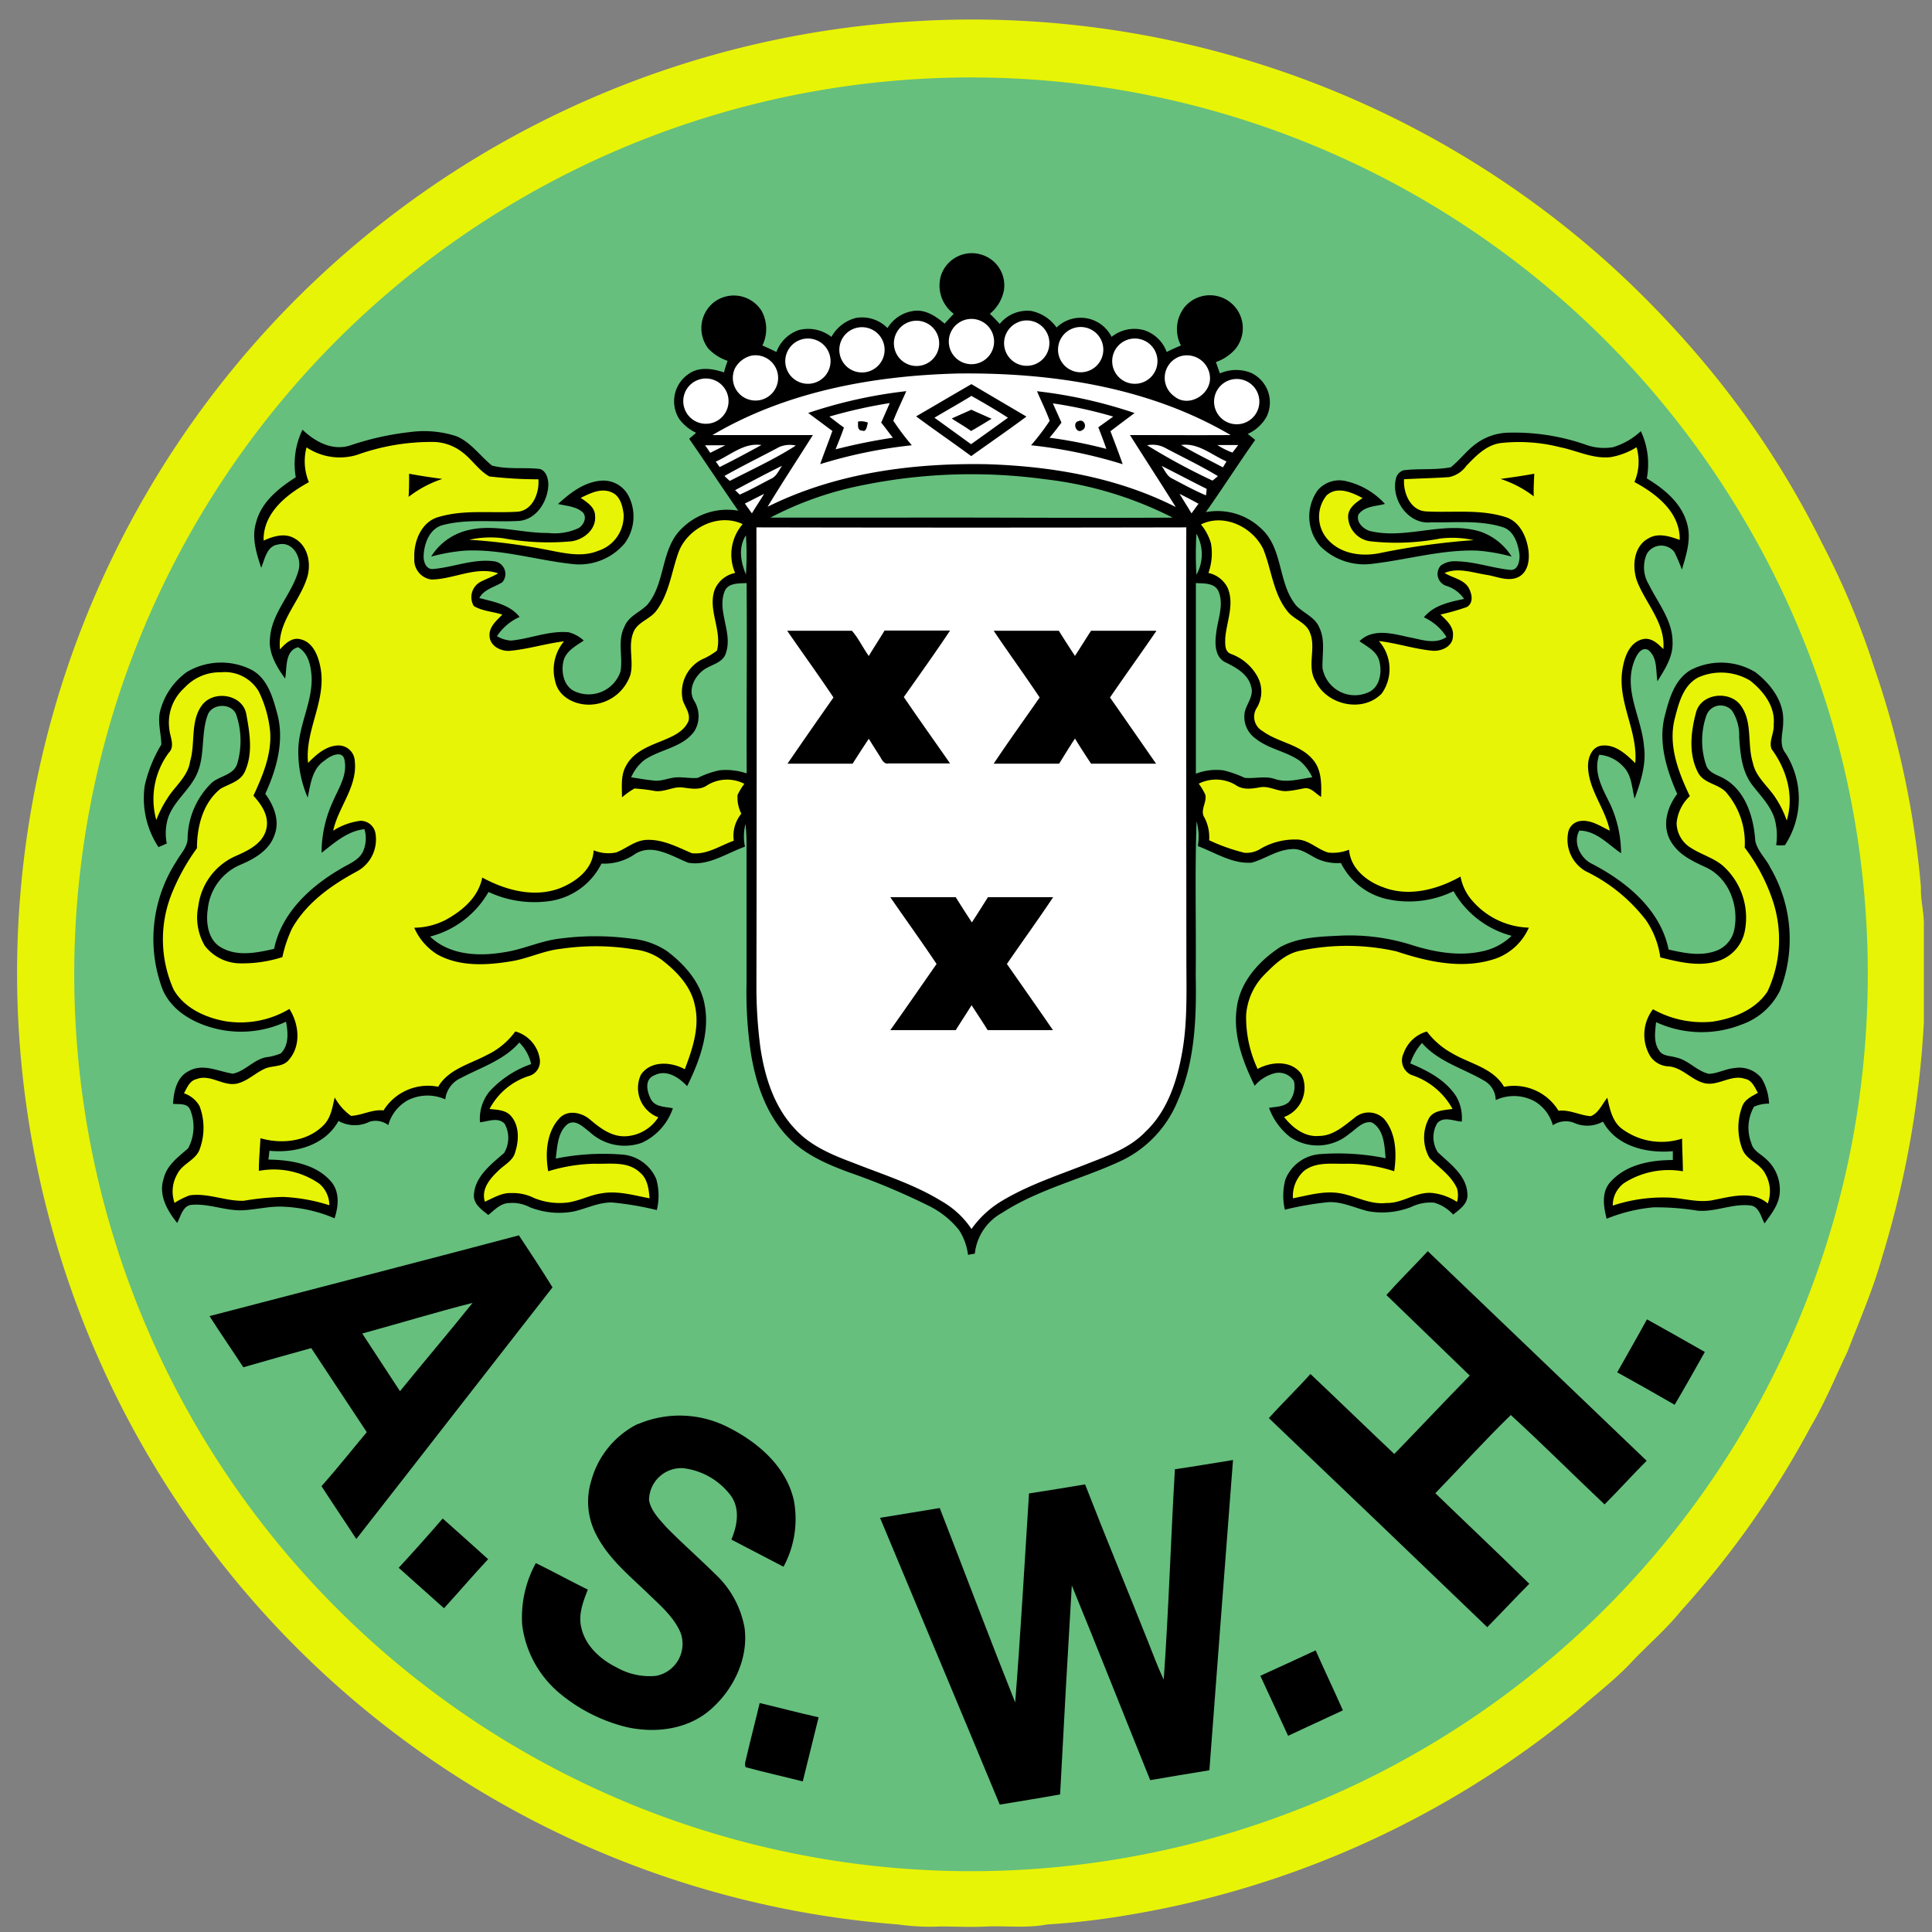
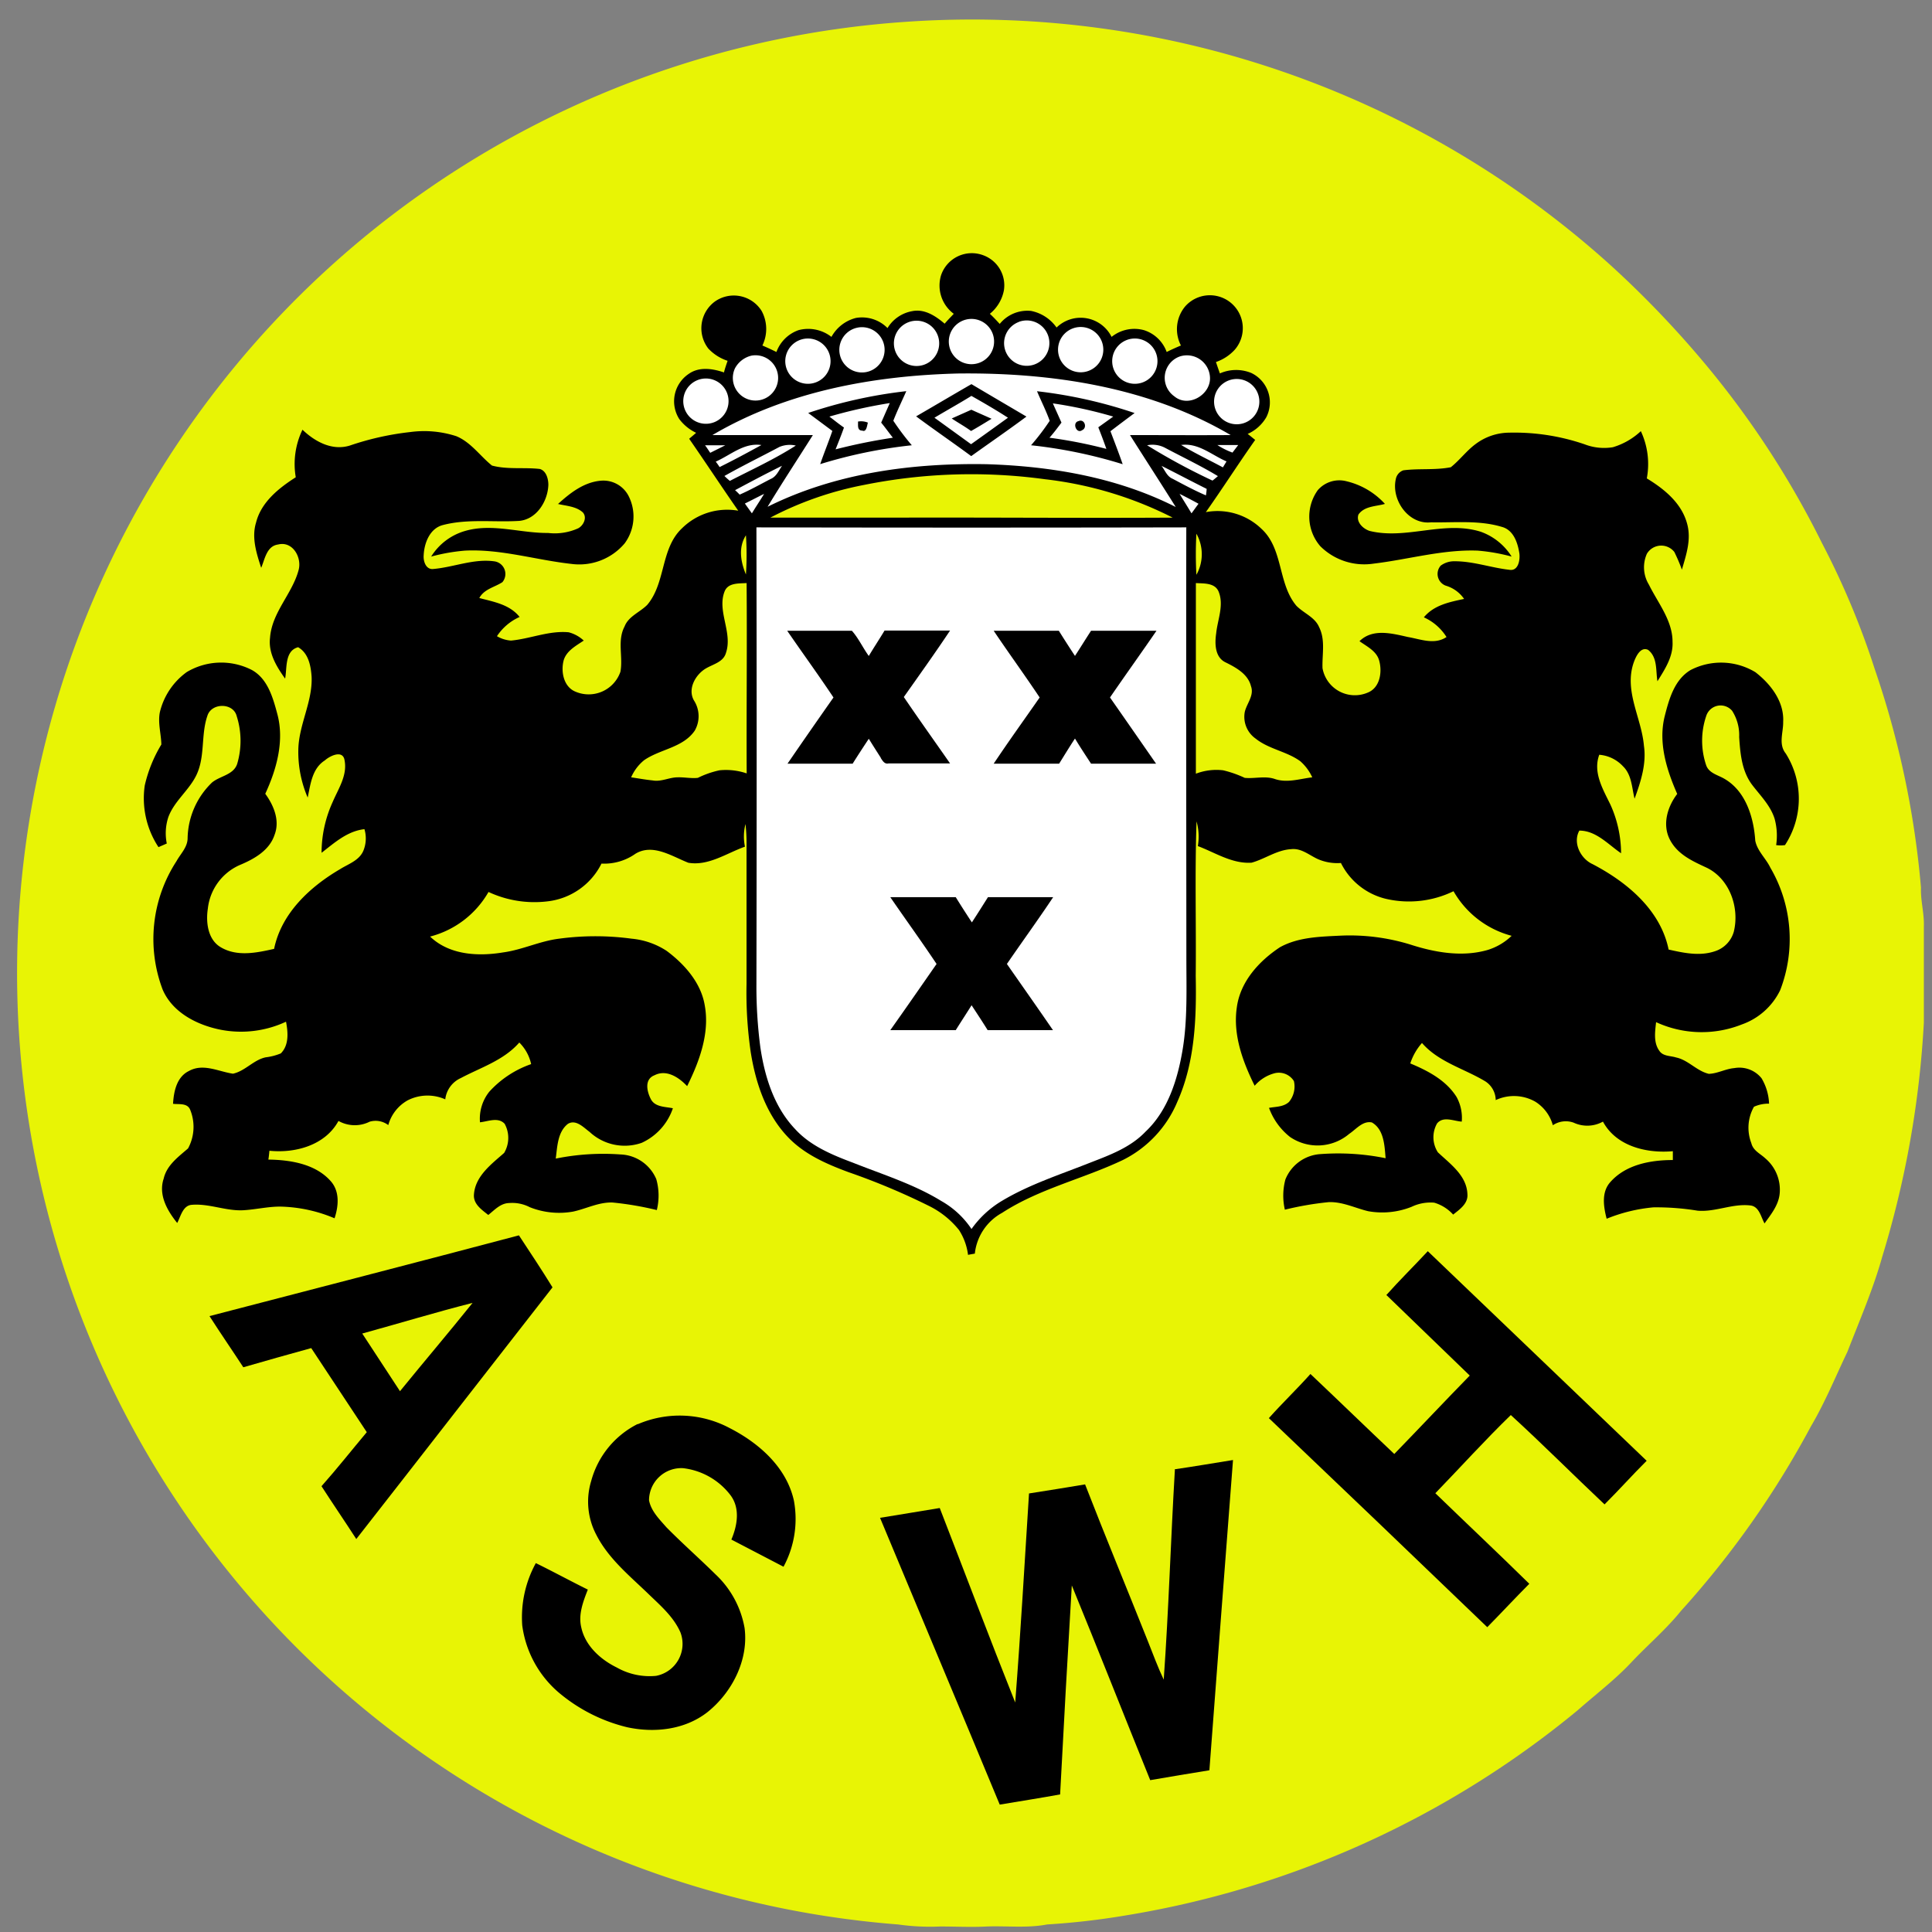
<svg xmlns="http://www.w3.org/2000/svg" viewBox="0 0 256 256">
  <rect x="0" y="0" width="256" height="256" fill="#808080" stroke="none" />
  <title>Voetbalpoules.nl | ASWH | Design4les.nl</title>
  <g id="Layer_1" data-name="Layer 1">
    <path d="M119.93,2.9a126.22,126.22,0,0,1,93.41,32.18A132.44,132.44,0,0,1,226.42,48.8a120.49,120.49,0,0,1,15,23.16,106.14,106.14,0,0,1,7,16.72,120.76,120.76,0,0,1,6.12,28.94c-.07,1.72.45,3.41.38,5.16v12.73a129.82,129.82,0,0,1-5.51,31c-1.2,4.3-3,8.43-4.61,12.59-1.58,3.31-3,6.78-4.85,9.91a122.54,122.54,0,0,1-17.2,24.43c-2,2.48-4.44,4.54-6.61,6.85s-4.71,4.23-7.09,6.33a125.9,125.9,0,0,1-59.87,27.18A98.53,98.53,0,0,1,138.75,255c-2.65.51-5.33.17-8,.27-2,.11-4.09,0-6.16,0A30.12,30.12,0,0,1,119,255,126.5,126.5,0,0,1,3.18,144.11,126.32,126.32,0,0,1,119.93,2.9Z" style="fill:#e8f405" />
-     <path d="M121.65,10.47A118.83,118.83,0,0,1,231.89,70.21a117.33,117.33,0,0,1,12.84,33.23,120.26,120.26,0,0,1,.34,49.66A118.84,118.84,0,1,1,121.65,10.47Z" style="fill:#66bf7d" />
    <path d="M230.79,135.75a8.94,8.94,0,0,0,5.09-4.54,18.76,18.76,0,0,0-1.3-16.24c-.59-1.24-1.73-2.2-2-3.58-.2-3.09-1.27-6.6-4.13-8.22-.82-.48-2-.72-2.37-1.76a10.14,10.14,0,0,1,0-6.53,2,2,0,0,1,3.44-.69,6,6,0,0,1,.93,3.47c.14,2.17.34,4.48,1.69,6.3,1.1,1.45,2.44,2.75,3,4.51a8.48,8.48,0,0,1,.21,3.51,4.18,4.18,0,0,0,1.17,0,11.23,11.23,0,0,0,.1-12.14c-1-1.24-.31-2.79-.34-4.2.14-2.68-1.65-5-3.68-6.57a8.79,8.79,0,0,0-8.6-.28c-2.17,1.31-2.86,3.92-3.44,6.2-.83,3.47.27,7,1.68,10.21-1.27,1.66-2,4-1,6s3,2.89,4.85,3.75c3.06,1.44,4.44,5.26,3.65,8.5a3.8,3.8,0,0,1-2.55,2.61c-2,.66-4.09.21-6.09-.24-1.07-5.26-5.54-8.95-10.08-11.32-1.58-.72-2.65-2.82-1.75-4.44,2.23,0,3.81,1.83,5.53,3a15.74,15.74,0,0,0-1.41-6.44c-1-2.06-2.34-4.27-1.48-6.61a4.81,4.81,0,0,1,3.14,1.52c1.17,1.13,1.17,2.82,1.54,4.3.83-2.27,1.59-4.65,1.24-7-.31-3.69-2.65-7.23-1.37-11,.27-.76.89-2.2,1.92-1.72,1.28,1,1,2.75,1.24,4.16,1-1.61,2.1-3.27,2-5.23,0-2.82-1.92-5.12-3.13-7.57a4.4,4.4,0,0,1-.27-4.09,2.21,2.21,0,0,1,3.64-.24,23.4,23.4,0,0,1,1,2.34c.58-2,1.27-4,.69-6.09-.73-2.72-3-4.58-5.34-6a10.29,10.29,0,0,0-.79-6.26,9.28,9.28,0,0,1-3.71,2.13,7.15,7.15,0,0,1-3.72-.38,28.71,28.71,0,0,0-10-1.55,7.49,7.49,0,0,0-4.48,1.52c-1.2.89-2.1,2.13-3.27,3.06-2.06.41-4.23.14-6.29.41a1.53,1.53,0,0,0-1,1.17c-.62,2.76,1.69,6.06,4.68,5.72,3.13.06,6.36-.31,9.39.61,1.55.42,2.1,2.14,2.31,3.55.1.89-.17,2.34-1.34,2.13-2.41-.27-4.75-1.13-7.23-1.13a3,3,0,0,0-1.86.58,1.66,1.66,0,0,0,.66,2.65,4.48,4.48,0,0,1,2.44,1.76c-1.93.41-4,.82-5.33,2.44a6.87,6.87,0,0,1,3,2.61c-1.59,1.07-3.45.28-5.1,0-2.13-.48-4.68-1.17-6.43.55,1,.72,2.27,1.31,2.61,2.58.42,1.51.11,3.58-1.51,4.23a4.35,4.35,0,0,1-6-3.23c-.07-1.83.41-3.72-.45-5.44-.55-1.31-2-1.82-3-2.82-2.48-2.92-1.72-7.5-4.61-10.18a8.39,8.39,0,0,0-7.4-2.24c2.24-3.17,4.3-6.4,6.54-9.57-.35-.27-.66-.55-1-.79a5.38,5.38,0,0,0,2.48-2.23,4.32,4.32,0,0,0-2-5.85,5.32,5.32,0,0,0-4.16.06c-.18-.51-.35-1-.52-1.51a6,6,0,0,0,2.51-1.65A4.3,4.3,0,0,0,157,40.65a4.71,4.71,0,0,0-.52,5.13c-.65.27-1.27.55-1.89.86a4.7,4.7,0,0,0-3-2.89,4.83,4.83,0,0,0-4.3.89A4.58,4.58,0,0,0,140,43.4a5.44,5.44,0,0,0-3.37-2.2,4.71,4.71,0,0,0-4.16,1.72c-.45-.48-.86-.93-1.31-1.34a5.26,5.26,0,0,0,1.86-3.1,4.24,4.24,0,0,0-2.69-4.64,4.3,4.3,0,0,0-5.64,2.65,4.66,4.66,0,0,0,1.69,5.09c-.42.45-.83.86-1.21,1.31-1.17-1-2.65-2-4.3-1.66a4.8,4.8,0,0,0-3.27,2.24,4.75,4.75,0,0,0-4.19-1.34,5.16,5.16,0,0,0-3.24,2.51,5,5,0,0,0-4.37-.89,4.83,4.83,0,0,0-2.92,2.89c-.62-.31-1.24-.59-1.86-.86a5,5,0,0,0-.1-4.58,4.35,4.35,0,0,0-6.16-1.27,4.39,4.39,0,0,0-.9,6.26,6.13,6.13,0,0,0,2.55,1.62c-.17.51-.35,1-.48,1.54-1.48-.51-3.27-.79-4.65.18a4.37,4.37,0,0,0-1.27,6,6,6,0,0,0,2.23,1.82c-.31.28-.61.52-.92.79,2.2,3.17,4.3,6.37,6.5,9.53A8.52,8.52,0,0,0,90.37,70c-2.86,2.68-2.13,7.23-4.61,10.15-1,1-2.48,1.51-3,2.86-1,1.89-.18,4-.55,6a4.45,4.45,0,0,1-6,2.62c-1.55-.66-1.92-2.69-1.51-4.17.38-1.23,1.62-1.89,2.65-2.58a4.66,4.66,0,0,0-2-1.1c-2.62-.24-5.06.86-7.64,1.1a4.21,4.21,0,0,1-1.86-.58,7,7,0,0,1,3-2.55c-1.31-1.65-3.41-2-5.34-2.51.66-1.2,2-1.41,3.06-2.1a1.69,1.69,0,0,0-1-2.75c-2.76-.41-5.41.76-8.12,1-1,.14-1.38-1-1.31-1.82.07-1.58.79-3.55,2.55-4,3.3-.86,6.74-.34,10.11-.55,2.31-.21,3.79-2.61,3.86-4.78,0-.79-.28-1.86-1.14-2.1-2.1-.24-4.27.1-6.33-.45-1.58-1.27-2.79-3.09-4.72-3.89a13.81,13.81,0,0,0-6.12-.55,37.48,37.48,0,0,0-8,1.79c-2.34.72-4.61-.51-6.27-2.1a10.46,10.46,0,0,0-.89,6.3c-2.27,1.45-4.58,3.3-5.26,6-.62,2,.06,4.1.68,6,.49-1.17.73-2.89,2.24-3.09,1.93-.49,3.17,1.72,2.72,3.37-.83,3.16-3.55,5.61-3.79,9-.24,2,.86,3.82,2,5.4.27-1.41-.07-3.68,1.72-4.16,1.38.79,1.69,2.47,1.79,3.92.14,3.3-1.69,6.33-1.76,9.63a15.24,15.24,0,0,0,1.24,6.37c.38-1.79.59-3.85,2.27-4.92.69-.62,2.41-1.45,2.62,0,.38,2-.83,3.75-1.58,5.51A16.25,16.25,0,0,0,42.61,113c1.72-1.34,3.44-2.89,5.68-3.13a4.29,4.29,0,0,1-.14,2.85c-.55,1.31-2,1.76-3.09,2.45-4,2.34-7.78,5.85-8.74,10.56-2.31.52-4.89,1.07-7.06-.21-1.72-1-2-3.3-1.72-5.12a7.16,7.16,0,0,1,4.23-5.78c1.9-.79,3.93-1.93,4.61-4,.73-1.89-.1-3.89-1.23-5.44,1.51-3.26,2.54-7,1.61-10.52-.58-2.17-1.27-4.72-3.4-5.89a8.91,8.91,0,0,0-8.61.28,9.2,9.2,0,0,0-3.57,5.33c-.28,1.41.17,2.86.2,4.27a18.35,18.35,0,0,0-2.2,5.43A11.76,11.76,0,0,0,21,112.25l1.1-.48a6.84,6.84,0,0,1,.21-3.51c.79-2.13,2.75-3.54,3.72-5.57,1.17-2.45.58-5.3,1.44-7.81.52-1.79,3.44-1.79,3.89,0a10.76,10.76,0,0,1,.07,6.33c-.48,1.48-2.27,1.59-3.34,2.48a10.51,10.51,0,0,0-3.23,7.36c0,1.21-.93,2.07-1.48,3.07a18.91,18.91,0,0,0-1.83,17c1.31,3.06,4.58,4.71,7.71,5.33a14.11,14.11,0,0,0,8.64-1.07c.27,1.41.41,3.1-.69,4.2a7.58,7.58,0,0,1-2,.52c-1.62.34-2.72,1.82-4.34,2.17-1.92-.28-3.95-1.42-5.85-.35-1.61.79-2,2.72-2.09,4.34.79.1,1.89-.14,2.27.79a6,6,0,0,1-.28,5.12c-1.27,1.11-2.82,2.21-3.23,4-.73,2.16.48,4.26,1.79,5.88.48-.89.75-2.37,2-2.41,2.3-.17,4.5.86,6.81.72,1.62-.1,3.2-.48,4.82-.48a19.44,19.44,0,0,1,7.22,1.55c.52-1.58.72-3.51-.48-4.89-2-2.3-5.33-2.85-8.29-2.89.07-.41.1-.79.14-1.17,3.44.35,7.39-.72,9.15-3.95a4.4,4.4,0,0,0,4.13.1,2.79,2.79,0,0,1,2.47.45,5.41,5.41,0,0,1,2.55-3.27,5.78,5.78,0,0,1,5-.14,3.53,3.53,0,0,1,2.06-2.82c2.65-1.41,5.68-2.34,7.75-4.71A5.75,5.75,0,0,1,70.38,141a13.44,13.44,0,0,0-5.54,3.65,5.73,5.73,0,0,0-1.24,4.06c1.07-.11,2.41-.73,3.27.2a3.89,3.89,0,0,1-.07,3.86c-1.68,1.48-3.82,3.06-4,5.5-.1,1.27,1,2,1.9,2.72.82-.65,1.61-1.55,2.75-1.58a5.05,5.05,0,0,1,2.75.55,10.52,10.52,0,0,0,5.75.58c1.75-.38,3.4-1.27,5.23-1.2a41.83,41.83,0,0,1,5.85,1,8,8,0,0,0-.07-4.1,5.36,5.36,0,0,0-4.75-3.27,31.62,31.62,0,0,0-8.57.55c.21-1.58.24-3.54,1.62-4.61,1.07-.62,2.06.48,2.86,1.07a6.82,6.82,0,0,0,6.91,1.45,7.76,7.76,0,0,0,4.13-4.58c-1-.21-2.37-.14-2.92-1.21s-.86-2.64.48-3.16c1.62-.83,3.27.31,4.33,1.44,1.62-3.27,3-7,2.34-10.66-.48-3-2.65-5.47-5.05-7.26a10.17,10.17,0,0,0-4.65-1.62,35.88,35.88,0,0,0-9.6,0c-2.55.31-4.89,1.48-7.43,1.82-3.31.55-7.12.35-9.67-2.1a12.52,12.52,0,0,0,7.74-5.91,14.4,14.4,0,0,0,7.85,1.24,9.13,9.13,0,0,0,7.12-5,7.17,7.17,0,0,0,4.51-1.31c2.3-1.38,4.81.34,7,1.2,2.68.45,5.06-1.27,7.5-2.13a6.7,6.7,0,0,1,.07-3,22.82,22.82,0,0,1,.14,2.61v18.58a54.69,54.69,0,0,0,.55,9c.65,4.13,2.06,8.36,5.06,11.42,2.16,2.2,5,3.44,7.88,4.51a90.56,90.56,0,0,1,10.66,4.47,11.77,11.77,0,0,1,4,3.2,7.87,7.87,0,0,1,1.2,3.3c.24-.06.69-.13.9-.17a7,7,0,0,1,3.61-5.4c4.92-3.2,10.77-4.51,16-7A15.11,15.11,0,0,0,156,146c2.34-5.23,2.55-11.08,2.44-16.72.07-6.81-.13-13.63.11-20.44a7.52,7.52,0,0,1,.17,3.27c2.3.86,4.54,2.37,7.12,2.2,1.76-.48,3.34-1.68,5.23-1.79,1.38-.17,2.44.83,3.61,1.34a6.44,6.44,0,0,0,3,.49,9,9,0,0,0,5.92,4.74,13.5,13.5,0,0,0,9-1,12.55,12.55,0,0,0,7.7,5.91,7.94,7.94,0,0,1-3.13,1.86c-3.4,1-7.05.35-10.35-.72a27.3,27.3,0,0,0-9-1.17c-2.79.14-5.75.17-8.23,1.55-2.75,1.82-5.26,4.54-5.71,8-.52,3.61.79,7.15,2.37,10.35a5.23,5.23,0,0,1,2.72-1.68,2.35,2.35,0,0,1,2.48,1.06,3.2,3.2,0,0,1-.65,2.76c-.73.68-1.76.62-2.65.79a8.69,8.69,0,0,0,2.78,3.85,6.48,6.48,0,0,0,7.85-.41c.93-.62,1.79-1.76,3-1.51,1.61.92,1.68,3.06,1.82,4.74a31.55,31.55,0,0,0-8.57-.55,5.37,5.37,0,0,0-4.71,3.37,8.32,8.32,0,0,0-.07,4,41.28,41.28,0,0,1,5.81-1c1.83-.07,3.51.79,5.23,1.2a10.52,10.52,0,0,0,5.75-.58,5.81,5.81,0,0,1,3-.55,5.43,5.43,0,0,1,2.51,1.58c.86-.69,2-1.45,1.89-2.72-.1-2.48-2.3-4-3.92-5.54a3.69,3.69,0,0,1-.1-3.82c.82-1,2.2-.31,3.27-.24a5.74,5.74,0,0,0-.69-3.27c-1.38-2.2-3.79-3.47-6.13-4.44a7.65,7.65,0,0,1,1.55-2.71c2.2,2.54,5.61,3.4,8.4,5.09a3,3,0,0,1,1.37,2.48,5.71,5.71,0,0,1,5.23.2,5.37,5.37,0,0,1,2.34,3.13,3.06,3.06,0,0,1,2.76-.34,4.28,4.28,0,0,0,3.88-.14c1.76,3.27,5.78,4.23,9.26,3.92,0,.31,0,.9,0,1.17-3,0-6.26.62-8.29,2.93-1.2,1.34-.89,3.27-.48,4.85a21.49,21.49,0,0,1,6.19-1.51,33.83,33.83,0,0,1,5.85.44c2.41.21,4.68-1,7.09-.68,1.1.2,1.31,1.51,1.79,2.37.83-1.17,1.83-2.37,2-3.89a5.44,5.44,0,0,0-1.92-4.75c-.66-.62-1.59-1-1.83-2a5.66,5.66,0,0,1,.35-4.82,4.67,4.67,0,0,1,2-.41,7.06,7.06,0,0,0-1-3.37,3.77,3.77,0,0,0-3.61-1.34c-1.17.1-2.2.72-3.37.76-1.62-.38-2.72-1.83-4.34-2.17-.75-.24-1.75-.14-2.23-.9-.79-1.1-.55-2.54-.42-3.78A14.42,14.42,0,0,0,230.79,135.75ZM98.84,70.93a39.08,39.08,0,0,1,0,5.19C98.15,74.47,97.8,72.55,98.84,70.93Zm.1,31.55a8.5,8.5,0,0,0-3.61-.41,12.23,12.23,0,0,0-2.86,1c-.89.1-1.79-.1-2.68-.07-1.11,0-2.17.62-3.31.41-1-.1-1.89-.27-2.85-.41a6,6,0,0,1,1.72-2.27c2.13-1.48,5.16-1.65,6.71-3.92a3.85,3.85,0,0,0-.11-4c-.86-1.51.18-3.37,1.52-4.2,1-.61,2.37-.86,2.72-2.09C97.11,83.83,95,81,96,78.4c.45-1.21,1.9-1.07,2.93-1.14C99,85.66,98.9,94.09,98.94,102.48Zm19.44-33.89c-5.44,0-10.87,0-16.31,0a45.06,45.06,0,0,1,12.39-4.33,72.07,72.07,0,0,1,24-.76,49.7,49.7,0,0,1,16.93,5.09C143.05,68.66,130.7,68.55,118.38,68.59Zm40.15,2.13a5.55,5.55,0,0,1,0,5.44A49.36,49.36,0,0,1,158.53,70.72Zm10.33,32.48c-1.28-.41-2.62,0-3.93-.13a14.65,14.65,0,0,0-2.85-1,7.58,7.58,0,0,0-3.62.45V77.26c1,.07,2.48-.07,3,1.1.76,1.82-.13,3.75-.31,5.57-.2,1.35-.17,3.14,1.21,3.82s3,1.55,3.4,3.17c.45,1.24-.55,2.27-.82,3.41a3.53,3.53,0,0,0,1.44,3.54c1.76,1.41,4.13,1.69,5.92,3a6.34,6.34,0,0,1,1.58,2.13C172.19,103.2,170.51,103.79,168.86,103.2ZM73.92,66.8c1.59-1.45,3.41-2.89,5.65-3.1a3.76,3.76,0,0,1,3.71,2A6,6,0,0,1,82.77,72a7.87,7.87,0,0,1-7.06,2.72c-4.71-.52-9.36-2-14.1-1.76a24.86,24.86,0,0,0-4.48.79,7.85,7.85,0,0,1,4.41-3.37c3.64-1.1,7.39.28,11.08.24a7.56,7.56,0,0,0,4-.62c.69-.37,1.21-1.41.62-2.09-.89-.83-2.24-.87-3.34-1.14ZM174.57,65a3.77,3.77,0,0,1,3.85-1.23,10,10,0,0,1,5.09,3c-1.17.34-2.71.27-3.51,1.41-.34,1,.62,1.89,1.48,2.17,4.86,1.2,9.84-1.41,14.7.1a8,8,0,0,1,4.12,3.3,24.92,24.92,0,0,0-4.5-.79c-4.65-.17-9.16,1.17-13.77,1.72a8.25,8.25,0,0,1-7.08-2.3,6,6,0,0,1-.38-7.37Z" />
-     <path d="M97.73,105.34a8.23,8.23,0,0,1,.9-1.48,5,5,0,0,0-4.89.17c-1,.72-2.2.45-3.34.31s-2.33.62-3.57.48a23.63,23.63,0,0,0-2.76-.34,10.5,10.5,0,0,0-1.65,1.17c0-1.41-.2-2.93.55-4.2.93-1.76,2.89-2.55,4.65-3.24,1.37-.58,3-1.2,3.61-2.68.28-1-.48-1.86-.76-2.75A4.88,4.88,0,0,1,93,87.38a9.28,9.28,0,0,0,2-1.17c.72-2.69-1.28-5.44-.28-8.12a3.72,3.72,0,0,1,2.69-2.17,6.14,6.14,0,0,1,1-6.47c-3.2-1.51-7.15.45-8.43,3.54-1,2.65-1.27,5.68-3.06,8-.86,1.1-2.48,1.45-3,2.82-.72,1.79.07,3.75-.38,5.58a5.8,5.8,0,0,1-4.71,3.92c-2.14.34-4.79-.72-5.27-3.06a5.89,5.89,0,0,1,1.17-5.27c-2.34.28-4.61,1-7,1.24-1.24.17-2.79-.55-2.86-1.93-.1-1.23.93-2.06,1.69-2.85-1.24-.41-2.65-.45-3.78-1.14a2.3,2.3,0,0,1,.89-3.2c.79-.41,1.58-.68,2.34-1.13-2.92-1-5.88.79-8.84.82a2.62,2.62,0,0,1-2.27-2.82c-.11-2.2.92-4.85,3.23-5.47,3.37-1,6.92-.48,10.36-.69,2.06-.1,3-2.47,2.85-4.3a56.27,56.27,0,0,1-6.5-.38c-1.41-.79-2.31-2.27-3.61-3.23a6.43,6.43,0,0,0-4.1-1.34,29.08,29.08,0,0,0-9.84,1.72,7.93,7.93,0,0,1-6.67-1,7.2,7.2,0,0,0,.31,4.61c-2.89,1.58-6.09,4.06-6,7.74,1.28-.58,2.83-1.06,4.13-.27,1.86,1.06,2.24,3.58,1.55,5.43-1.07,3.13-3.89,5.75-3.51,9.26.69-.76,1.58-1.65,2.72-1.34,1.69.38,2.37,2.27,2.65,3.78.82,4.34-2.1,8.29-1.65,12.6,1.06-1.07,2.3-2.21,3.89-2.31a2.16,2.16,0,0,1,2.3,2.06c.38,3.41-2.17,6.06-2.86,9.23a8.7,8.7,0,0,1,3.62-1.31,2,2,0,0,1,2,1.79,4.81,4.81,0,0,1-2.41,4.88c-3.41,1.83-6.74,4.17-8.67,7.61a17.15,17.15,0,0,0-1.27,3.78,17.26,17.26,0,0,1-5.44.83,6,6,0,0,1-4.85-2.34,7.39,7.39,0,0,1-.86-5.2A8.44,8.44,0,0,1,31,113.53c1.65-.73,3.58-1.55,4.2-3.38s-.48-3.47-1.62-4.71C34.8,102.79,36,100,35.8,97a15.51,15.51,0,0,0-1.51-5.37,5.2,5.2,0,0,0-5-2.55,6.39,6.39,0,0,0-4.86,2.07,6.18,6.18,0,0,0-2,5.4c.07,1.06.82,2.3-.07,3.2a10.33,10.33,0,0,0-1.65,8.91,14.87,14.87,0,0,1,1.48-2.89c1-1.62,2.72-2.89,3-4.89.72-2.4,0-5.26,1.54-7.39S32.15,92,32.63,94.6s.9,5.23-.17,7.61c-.58,1.34-2.1,1.65-3.23,2.3-2.34,1.86-3.13,5-3.13,7.88a27.63,27.63,0,0,0-3.41,6.19A16.3,16.3,0,0,0,23,131.11c1.38,2.44,4.16,3.71,6.81,4.2a12.67,12.67,0,0,0,8.54-1.62c1.27,2,1.58,4.85-.07,6.74-.73.93-2,.76-3,1.1-1.3.52-2.3,1.59-3.68,2-1.89.58-3.65-1.27-5.54-.55-.93.21-1.27,1.13-1.68,1.89a3.7,3.7,0,0,1,2.06,1.69,8.14,8.14,0,0,1,.07,5.57c-.45,1.58-2.31,2-3,3.41a4.6,4.6,0,0,0-.38,3.85,10.12,10.12,0,0,1,2-1c2.41-.35,4.75.79,7.16.72a36.06,36.06,0,0,1,5.2-.51,23.38,23.38,0,0,1,6.15,1.1,3.75,3.75,0,0,0-1.34-2.86,10.56,10.56,0,0,0-8-1.69c0-1.44.14-2.89.21-4.33,2.82.82,6.22.45,8.36-1.72,1-1,1.17-2.41,1.48-3.68a7.46,7.46,0,0,0,2.16,2.44c1.48-.07,2.83-.9,4.31-.72A6.93,6.93,0,0,1,58.06,144c1.38-2.34,4.2-3,6.44-4.2a9.85,9.85,0,0,0,3.78-3.13,4.48,4.48,0,0,1,3.24,3.65A2,2,0,0,1,70,142.6a9,9,0,0,0-5.13,4.34c1,.13,2.17.1,2.89,1,1.07,1.27,1,3.17.52,4.68-.28,1.2-1.48,1.72-2.28,2.54-1.06,1-2.27,2.41-1.75,4.07,1.13-.49,2.24-1.21,3.51-1.14a6.18,6.18,0,0,1,3,.65,8.92,8.92,0,0,0,4.54.59c1.55-.24,2.93-1,4.44-1.21,2.14-.37,4.27.28,6.33.66-.1-1.24-.27-2.62-1.3-3.44-1.62-1.52-4-1.07-6-1.14a22.26,22.26,0,0,0-6.13,1c-.41-2.37-.24-5.19,1.51-7.05,1.07-1.13,2.89-.76,4,.17,1.34,1.14,2.89,2.34,4.78,2.24a5.49,5.49,0,0,0,4.3-2.51,4.16,4.16,0,0,1-2.31-5.64c1.28-1.9,4-1.73,5.82-.73,1-2.65,2-5.54,1.34-8.43-.51-2.58-2.44-4.57-4.47-6.12a7.48,7.48,0,0,0-3.44-1.31,31.52,31.52,0,0,0-9.84-.1c-2.31.24-4.44,1.34-6.75,1.68-3.2.52-6.71.69-9.63-.93a7.83,7.83,0,0,1-3.06-3.54,9.38,9.38,0,0,0,4.09-1c2.24-1.21,4.4-3,4.92-5.65,3.06,1.66,6.78,2.69,10.19,1.45,2.16-.83,4.47-2.51,4.57-5.06a5.09,5.09,0,0,0,3,.28c1.34-.52,2.48-1.59,4-1.66,2.13-.1,4.06.93,6,1.76,2,.24,3.75-1,5.57-1.65a4.63,4.63,0,0,1,1-3.58A4.75,4.75,0,0,1,97.73,105.34ZM54.21,62.77c1.48.28,2.92.49,4.4.69a14.92,14.92,0,0,0-4.47,2.38C54.21,64.8,54.21,63.81,54.21,62.77Zm176.44,30.7c1.62,2.2.83,5.12,1.62,7.63.38,1.86,2,3.07,3,4.62a13.15,13.15,0,0,1,1.48,3c1-3.26,0-6.74-2-9.46-.42-1,.38-2.17.27-3.27.24-2.37-1.37-4.44-3.13-5.81a7.45,7.45,0,0,0-6.88-.41c-2,1.06-2.58,3.44-3.1,5.47-.89,3.51.48,7.08,2,10.25a5.59,5.59,0,0,0-1.75,3.58,3.91,3.91,0,0,0,2,3.34c1.35.86,3,1.3,4.2,2.37a9.23,9.23,0,0,1,2.82,8.67,5.23,5.23,0,0,1-3.92,4c-2.41.62-4.88,0-7.26-.59a11.49,11.49,0,0,0-1.89-4.92,22.19,22.19,0,0,0-8-6.5,4.82,4.82,0,0,1-2.34-5,1.88,1.88,0,0,1,1.62-1.65c1.41-.2,2.68.69,3.92,1.28-.62-3-2.85-5.44-2.89-8.57,0-1.1.48-2.48,1.72-2.69,1.86-.27,3.34,1.14,4.54,2.31.38-4.23-2.34-8-1.72-12.28.24-1.62.86-3.65,2.65-4.13,1.17-.31,2.07.58,2.79,1.3.31-3.4-2.31-6-3.48-9-.68-1.89-.48-4.57,1.45-5.64,1.31-.82,2.86-.31,4.2.17.07-3.64-3.06-6.09-6-7.67a6.83,6.83,0,0,0,.28-4.61,9.52,9.52,0,0,1-3.41,1.31c-2.34.27-4.47-.86-6.71-1.31a22,22,0,0,0-7.91-.55c-1.9.27-3.27,1.72-4.51,3A3.72,3.72,0,0,1,192,63.22c-2,.14-3.95.17-5.95.28-.14,1.79.83,4.13,2.86,4.26,3.5.21,7.15-.34,10.59.76,1.79.55,2.72,2.44,3,4.2.2,1.27.07,2.89-1.14,3.65-1.41.82-3,0-4.44-.21-1.82-.28-3.71-1-5.5-.24,1,.65,2.47.82,3.16,1.92.45.8.73,2-.2,2.59a30.71,30.71,0,0,1-3.51,1c.79.76,1.79,1.62,1.65,2.85,0,1.42-1.62,2.1-2.86,1.93-2.34-.24-4.61-1-6.95-1.27a5.6,5.6,0,0,1,.38,6.95c-2.51,2.61-7.26,1.55-8.77-1.62-1.21-2,.13-4.4-.76-6.47-.52-1.37-2.17-1.72-3-2.85-1.86-2.34-2.07-5.47-3.17-8.19-1.41-2.93-5.19-4.78-8.26-3.27A7,7,0,0,1,160.46,72a7.73,7.73,0,0,1-.34,3.92,3.71,3.71,0,0,1,2.51,1.89c1,2.2-.11,4.54-.28,6.78,0,.76-.1,1.75.76,2.06a6.57,6.57,0,0,1,3.51,3,4.15,4.15,0,0,1-.14,4.23,2.17,2.17,0,0,0,.83,3c2.06,1.51,4.88,1.72,6.6,3.71,1.21,1.34,1.21,3.27,1.14,5-.72-.41-1.34-1.31-2.27-1.13s-1.62.34-2.45.37c-1.16,0-2.2-.72-3.37-.51s-2.3.38-3.3-.35a5.11,5.11,0,0,0-4.82-.13,8.56,8.56,0,0,1,.86,1.44c.28,1-.75,2.1-.1,3.06a5.64,5.64,0,0,1,.62,3A25.38,25.38,0,0,0,164.9,113a3.53,3.53,0,0,0,2.27-.62,9.14,9.14,0,0,1,4.89-1.13c1.47.14,2.54,1.31,3.95,1.72a5.78,5.78,0,0,0,2.75-.38c.18,2.51,2.38,4.23,4.58,5,3.37,1.28,7.12.28,10.19-1.44A6.6,6.6,0,0,0,194.8,119a10.3,10.3,0,0,0,7.78,3.92,7.6,7.6,0,0,1-4.31,4.07c-4.33,1.51-9,.48-13.24-.93a29.9,29.9,0,0,0-12.6-.11c-2.06.35-3.57,1.86-5,3.31a8.5,8.5,0,0,0-2.31,5.23,16.15,16.15,0,0,0,1.52,7.15c1.82-1,4.51-1.17,5.81.69a4.14,4.14,0,0,1-2.3,5.68c1.1,1.41,2.72,2.68,4.61,2.51,1.86,0,3.3-1.31,4.68-2.37a2.87,2.87,0,0,1,3.95.1c1.62,1.89,1.69,4.61,1.35,6.95a19.86,19.86,0,0,0-6.16-1c-2,.07-4.2-.34-5.85,1a4.56,4.56,0,0,0-1.41,3.58c2-.38,4-1,6.09-.69s4.09,1.58,6.29,1.31c2.21.07,4-1.59,6.2-1.31a7.48,7.48,0,0,1,3.16,1.17,3.21,3.21,0,0,0,0-1.79c-.76-1.69-2.34-2.72-3.62-4a5.42,5.42,0,0,1-.06-5.36c.65-1,2-1,3.09-1.17a9.56,9.56,0,0,0-5.47-4.51,2.12,2.12,0,0,1-1-2.89,4.56,4.56,0,0,1,3.07-2.86,10.51,10.51,0,0,0,3.3,2.86c2.34,1.41,5.47,1.93,6.92,4.47a6.89,6.89,0,0,1,7.22,3.17c1.48-.18,2.82.62,4.27.72,1.06-.41,1.51-1.62,2.2-2.44.31,1.41.62,3,1.79,4a8.81,8.81,0,0,0,8.12,1.41c0,1.44.1,2.89.1,4.33a11,11,0,0,0-7.77,1.55,3.66,3.66,0,0,0-1.52,3,21,21,0,0,1,7.13-1.07c2.09,0,4.19.79,6.29.31,2.34-.45,5.09-1.27,7.12.48a4.7,4.7,0,0,0-.37-4c-.69-1.34-2.45-1.75-3-3.2a8,8,0,0,1,0-5.71c.34-.89,1.27-1.31,2.06-1.75-.41-.73-.79-1.69-1.72-1.86-1.89-.65-3.68,1.13-5.57.52-1.62-.49-2.76-2-4.51-2.17a3.06,3.06,0,0,1-2.44-1.31,5.53,5.53,0,0,1,.34-6.26,13.39,13.39,0,0,0,7.85,1.65c2.78-.41,5.74-1.58,7.32-4a16.26,16.26,0,0,0,.69-12.07,24.38,24.38,0,0,0-3.71-7,10.22,10.22,0,0,0-2.38-7.23c-1-1.24-3.06-1.2-3.82-2.75-1.27-2.45-.93-5.4-.24-7.95S229.21,91.47,230.65,93.47Zm-27.42-27.7a14.62,14.62,0,0,0-4.4-2.31c1.47-.2,2.95-.41,4.47-.69C203.26,63.77,203.19,64.77,203.23,65.77ZM76.88,66c1.24-.59,2.69-1.38,4.1-.79,1.17.44,1.51,1.79,1.65,2.89A4.86,4.86,0,0,1,79.22,73c-1.92.79-4.06.38-6,0a80.58,80.58,0,0,0-11.05-1.48,13.14,13.14,0,0,1,4.51-.2,33.2,33.2,0,0,0,9,.41c1.66-.21,3.34-1.58,3.17-3.37,0-1.17-1.1-1.83-1.93-2.41Zm98.93-.38c1.37-1.24,3.33-.38,4.74.38-.86.58-1.89,1.27-1.92,2.44a3.37,3.37,0,0,0,3.09,3.3,30.9,30.9,0,0,0,9.05-.37,13.13,13.13,0,0,1,4.51.2,94.84,94.84,0,0,0-12.45,1.72c-2.34.48-5.06.14-6.78-1.68a4.51,4.51,0,0,1-.24-6Z" style="fill:#e8f405" />
    <path d="M163.07,57.65c-10.83-6.37-23.7-8.3-36.09-8.16-11.25.28-22.78,2.38-32.58,8.16,4.44,0,8.87,0,13.31,0-2,3.17-4.06,6.3-6,9.5,9-4.48,19.17-5.82,29.08-5.64,8.56.27,17.27,1.75,25,5.67-2-3.2-4.06-6.36-6.06-9.53C154.16,57.65,158.6,57.68,163.07,57.65ZM108.68,61.5c.51-1.48,1.1-2.92,1.61-4.4l-3.2-2.38a62.69,62.69,0,0,1,13-2.89c-.58,1.31-1.2,2.58-1.72,3.92A33.87,33.87,0,0,0,120.82,59,64,64,0,0,0,108.68,61.5Zm20-1.07c-2.41-1.78-4.88-3.47-7.29-5.26,2.44-1.41,4.88-2.86,7.33-4.27,2.44,1.45,4.85,2.86,7.29,4.3C133.59,57,131.14,58.68,128.7,60.43ZM136.62,59a31.18,31.18,0,0,0,2.47-3.24c-.48-1.34-1.13-2.61-1.68-3.92a62.18,62.18,0,0,1,12.93,2.89c-1.06.79-2.13,1.59-3.2,2.41.55,1.45,1.11,2.89,1.62,4.37A63.71,63.71,0,0,0,136.62,59ZM127.81,42.4a3,3,0,1,1-1,5.17,3,3,0,0,1,1-5.17Zm-7.57.35a3,3,0,1,0,4.06,1.82,3,3,0,0,0-4.06-1.82Zm14.79-.1A3,3,0,1,0,139,46,3,3,0,0,0,135,42.65Zm-21.64.82a3,3,0,1,0,3.61,4,3,3,0,0,0-3.61-4Zm28.9,0a3,3,0,1,0,3.68,4,3,3,0,0,0-3.68-4Zm-36.47,1.65a3,3,0,1,0,4.23,2.61,3,3,0,0,0-4.23-2.61Zm43.32,0a3,3,0,1,0,4.13,3.51,3,3,0,0,0-4.13-3.51Zm-49.55,2a3.36,3.36,0,0,0-2.2,1.68,3,3,0,1,0,2.2-1.68Zm56.78.1a3,3,0,0,0-.76,5.3c1.89,1.58,4.95-.28,4.71-2.65a3.06,3.06,0,0,0-3.95-2.65Zm-64,3.17a3,3,0,1,0,4.13,3.23,3,3,0,0,0-4.13-3.23Zm70.5,0a3,3,0,1,0,3.93,3.48,3,3,0,0,0-3.93-3.48Zm-34.2,2.1c-1.62,1-3.23,1.89-4.85,2.86l4.85,3.51c1.65-1.17,3.27-2.34,4.89-3.51C132,54.34,130.35,53.38,128.7,52.45Zm-2.65,3,2.69-1.2c.89.41,1.78.79,2.68,1.2-.9.55-1.79,1.1-2.72,1.62C127.81,56.48,126.91,56,126.05,55.41ZM118.31,58c-.52-.65-1-1.34-1.55-2l1.14-2.59a65.26,65.26,0,0,0-8,1.79c.65.49,1.27,1,1.93,1.45-.35,1-.73,1.93-1.11,2.89A75.3,75.3,0,0,1,118.31,58ZM115,56c-.11.34-.17,1.3-.73,1.06-.72,0-.55-.72-.58-1.2A2.35,2.35,0,0,1,115,56Zm32.51-.8a57.68,57.68,0,0,0-8-1.75c.38.86.76,1.69,1.14,2.55-.52.68-1,1.34-1.59,2a62,62,0,0,1,7.54,1.48c-.35-1-.69-1.9-1.07-2.86ZM143.39,57c-.75.55-1.37-1-.48-1.2C143.7,55.45,144.12,56.68,143.39,57Zm-50,2h2.72c-.69.35-1.38.69-2,1-.24-.35-.45-.69-.69-1Zm1.45,2.17c2-.89,3.75-2.54,6.05-2.2-1.82,1-3.68,2-5.54,2.92a8,8,0,0,0-.51-.72Zm61.62-2.2c2.31-.34,4.06,1.31,6.06,2.17l-.48.79c-1.86-1-3.75-1.89-5.58-3Zm4.82,0h2.79l-.76,1a9.74,9.74,0,0,1-2-1Zm-58,.25a3.57,3.57,0,0,1,2.17-.18c-2.79,1.79-5.81,3.17-8.74,4.68-.21-.17-.55-.48-.72-.65,2.37-1.34,4.85-2.55,7.29-3.85ZM152,59a3.59,3.59,0,0,1,2.38.34c2.33,1.24,4.74,2.38,7,3.75-.17.14-.52.45-.72.59A84.78,84.78,0,0,1,152,59Zm-54.6,5.95c2.06-1.1,4.12-2.2,6.22-3.23-.44.65-.75,1.44-1.51,1.75-1.34.69-2.68,1.45-4.1,2.07-.13-.14-.44-.45-.61-.59Zm56.49-3.23c2,1,4,2.06,6,3.06a7.51,7.51,0,0,1-.1.86c-1.52-.65-3-1.45-4.41-2.2-.75-.31-1-1.1-1.48-1.72Zm-55.19,5c.86-.42,1.69-.86,2.55-1.28-.52.86-1.1,1.72-1.62,2.58l-.93-1.3Zm57.6-1.28c.86.42,1.69.86,2.51,1.31-.31.41-.62.86-.93,1.27-.51-.86-1.06-1.72-1.58-2.58Zm.93,4.44q-28.49.06-57,0,.06,30.26,0,60.49a62,62,0,0,0,.52,8.4c.58,3.92,1.82,7.91,4.61,10.84,2,2.2,4.85,3.4,7.6,4.43,4,1.59,8.12,2.86,11.77,5.1a11.81,11.81,0,0,1,4,3.71,13.22,13.22,0,0,1,4-3.71c3.68-2.21,7.78-3.51,11.77-5.1,2.58-1,5.3-2,7.29-4.09,3-2.82,4.27-7,4.92-10.91s.49-8.08.49-12.11C157.19,107.88,157.16,88.89,157.19,69.86Zm-40.5,30.56c-.55-.86-1.1-1.72-1.61-2.55-.73,1.1-1.45,2.2-2.14,3.3-2.89,0-5.78,0-8.63,0,2-2.92,4.06-5.88,6.09-8.77-2-3-4.1-5.88-6.13-8.84,2.86,0,5.71,0,8.57,0,.89,1,1.44,2.24,2.24,3.34.68-1.14,1.41-2.24,2.09-3.37h8.68c-2,3-4.06,5.88-6.13,8.81,2,2.95,4.1,5.88,6.13,8.8-2.72,0-5.44,0-8.16,0C117.17,101.28,116.93,100.76,116.69,100.42Zm22.82,36.06c-2.89,0-5.79,0-8.68,0-.68-1.1-1.41-2.2-2.13-3.3-.69,1.1-1.41,2.2-2.1,3.3-2.89,0-5.78,0-8.67,0,2.07-2.92,4.1-5.85,6.13-8.77-2-3-4.1-5.89-6.13-8.85h8.67c.69,1.11,1.41,2.24,2.14,3.34.72-1.1,1.41-2.2,2.13-3.34h8.64c-2,3-4.1,5.89-6.13,8.85C135.41,130.59,137.48,133.52,139.51,136.48Zm13.66-35.31c-2.89,0-5.79,0-8.64,0-.72-1.1-1.45-2.2-2.13-3.33-.73,1.1-1.41,2.23-2.1,3.33-2.89,0-5.78,0-8.67,0,2-3,4.06-5.85,6.09-8.77-2-3-4.1-5.88-6.09-8.84h8.63c.69,1.1,1.41,2.23,2.14,3.33.72-1.1,1.41-2.23,2.13-3.33h8.67c-2.06,3-4.13,5.88-6.16,8.84C149.11,95.32,151.14,98.25,153.17,101.17Z" style="fill:#fff" />
    <path d="M68.76,163.69c-13.66,3.62-27.32,7.13-41,10.7,1.45,2.27,3,4.51,4.48,6.78,3-.86,6-1.72,9-2.54,2.44,3.71,4.92,7.43,7.36,11.14-2,2.38-3.92,4.82-6,7.16,1.51,2.34,3.09,4.65,4.61,7,8.7-11.12,17.34-22.27,26-33.35C71.79,168.27,70.28,166,68.76,163.69ZM53,184.34c-1.68-2.55-3.33-5.09-5-7.64,4.88-1.34,9.73-2.82,14.62-4.06C59.44,176.6,56.2,180.41,53,184.34Z" />
-     <path d="M58.68,201.23c2,1.76,4,3.58,6,5.37-2,2.13-3.89,4.37-5.85,6.5l-6-5.36c2-2.17,3.92-4.31,5.81-6.51Z" />
    <path d="M84.52,188.71a14.08,14.08,0,0,1,12.15.51c3.92,2,7.57,5.23,8.53,9.64a13.31,13.31,0,0,1-1.38,8.74L96.91,204c.79-1.85,1.2-4.16-.14-5.91a9.25,9.25,0,0,0-6.26-3.55A4.28,4.28,0,0,0,86,198.79c.27,1.44,1.37,2.51,2.3,3.58,2.1,2.13,4.37,4.13,6.5,6.23a12.77,12.77,0,0,1,3.86,7.12c.55,4.23-1.65,8.53-4.92,11.15-3,2.34-7,2.78-10.63,2a22.11,22.11,0,0,1-8.71-4.3,14.13,14.13,0,0,1-5.2-9.19A14.94,14.94,0,0,1,71,207.12c2.31,1.13,4.58,2.37,6.89,3.51-.62,1.58-1.28,3.3-.87,5,.52,2.44,2.55,4.27,4.72,5.33a8.81,8.81,0,0,0,5.19,1.1,4.31,4.31,0,0,0,3.24-5.74c-.93-2.14-2.75-3.65-4.37-5.23-2.48-2.38-5.2-4.61-6.78-7.71a9.39,9.39,0,0,1-.69-7.12,11.93,11.93,0,0,1,6.16-7.57Z" />
-     <path d="M100.66,225.66c2.61.62,5.19,1.31,7.81,1.89-.69,2.83-1.41,5.68-2.1,8.5-2.51-.65-5.06-1.2-7.57-1.89-.21-.48.07-1,.14-1.45.55-2.37,1.17-4.71,1.72-7.05Z" />
    <path d="M155.64,194.69c2.58-.37,5.16-.82,7.74-1.23-1.06,13.69-2.09,27.42-3.13,41.11-2.61.42-5.23.86-7.84,1.31-3.48-8.6-6.88-17.24-10.39-25.8-.55,9.22-1.07,18.47-1.55,27.69-2.68.49-5.33.9-8,1.35-5.26-12.7-10.6-25.36-15.86-38,2.65-.44,5.3-.86,7.91-1.3,3.34,8.6,6.58,17.2,10,25.77.72-9.22,1.24-18.48,1.83-27.7,2.47-.38,4.95-.79,7.43-1.2,2.72,7,5.57,13.86,8.32,20.78.69,1.72,1.31,3.44,2.1,5.09.66-9.26.93-18.55,1.48-27.84Z" />
-     <path d="M167,222.05c2.44-1.1,4.89-2.24,7.33-3.37,1.17,2.65,2.44,5.3,3.61,7.95-2.4,1.13-4.85,2.23-7.26,3.37-1.24-2.65-2.44-5.3-3.68-7.95Z" />
    <path d="M183.69,171.61c1.78-2,3.68-3.86,5.5-5.82q14.51,13.89,29,27.77c-1.9,1.89-3.68,3.89-5.58,5.78-4.16-3.92-8.22-8-12.42-11.84-3.44,3.34-6.67,6.92-10,10.36,4.13,4,8.33,7.95,12.45,12-1.89,1.9-3.71,3.86-5.57,5.75q-14.44-13.89-28.94-27.7c1.79-2,3.72-3.85,5.51-5.85,3.71,3.51,7.4,7.09,11.11,10.6,3.34-3.44,6.64-6.95,10-10.39l-11-10.63Z" />
-     <path d="M218.27,174.84c2.54,1.41,5.09,2.86,7.63,4.3-1.3,2.31-2.61,4.65-4,7-2.51-1.45-5.06-2.89-7.61-4.3,1.31-2.34,2.65-4.65,3.93-7Z" />
+     <path d="M218.27,174.84Z" />
  </g>
</svg>